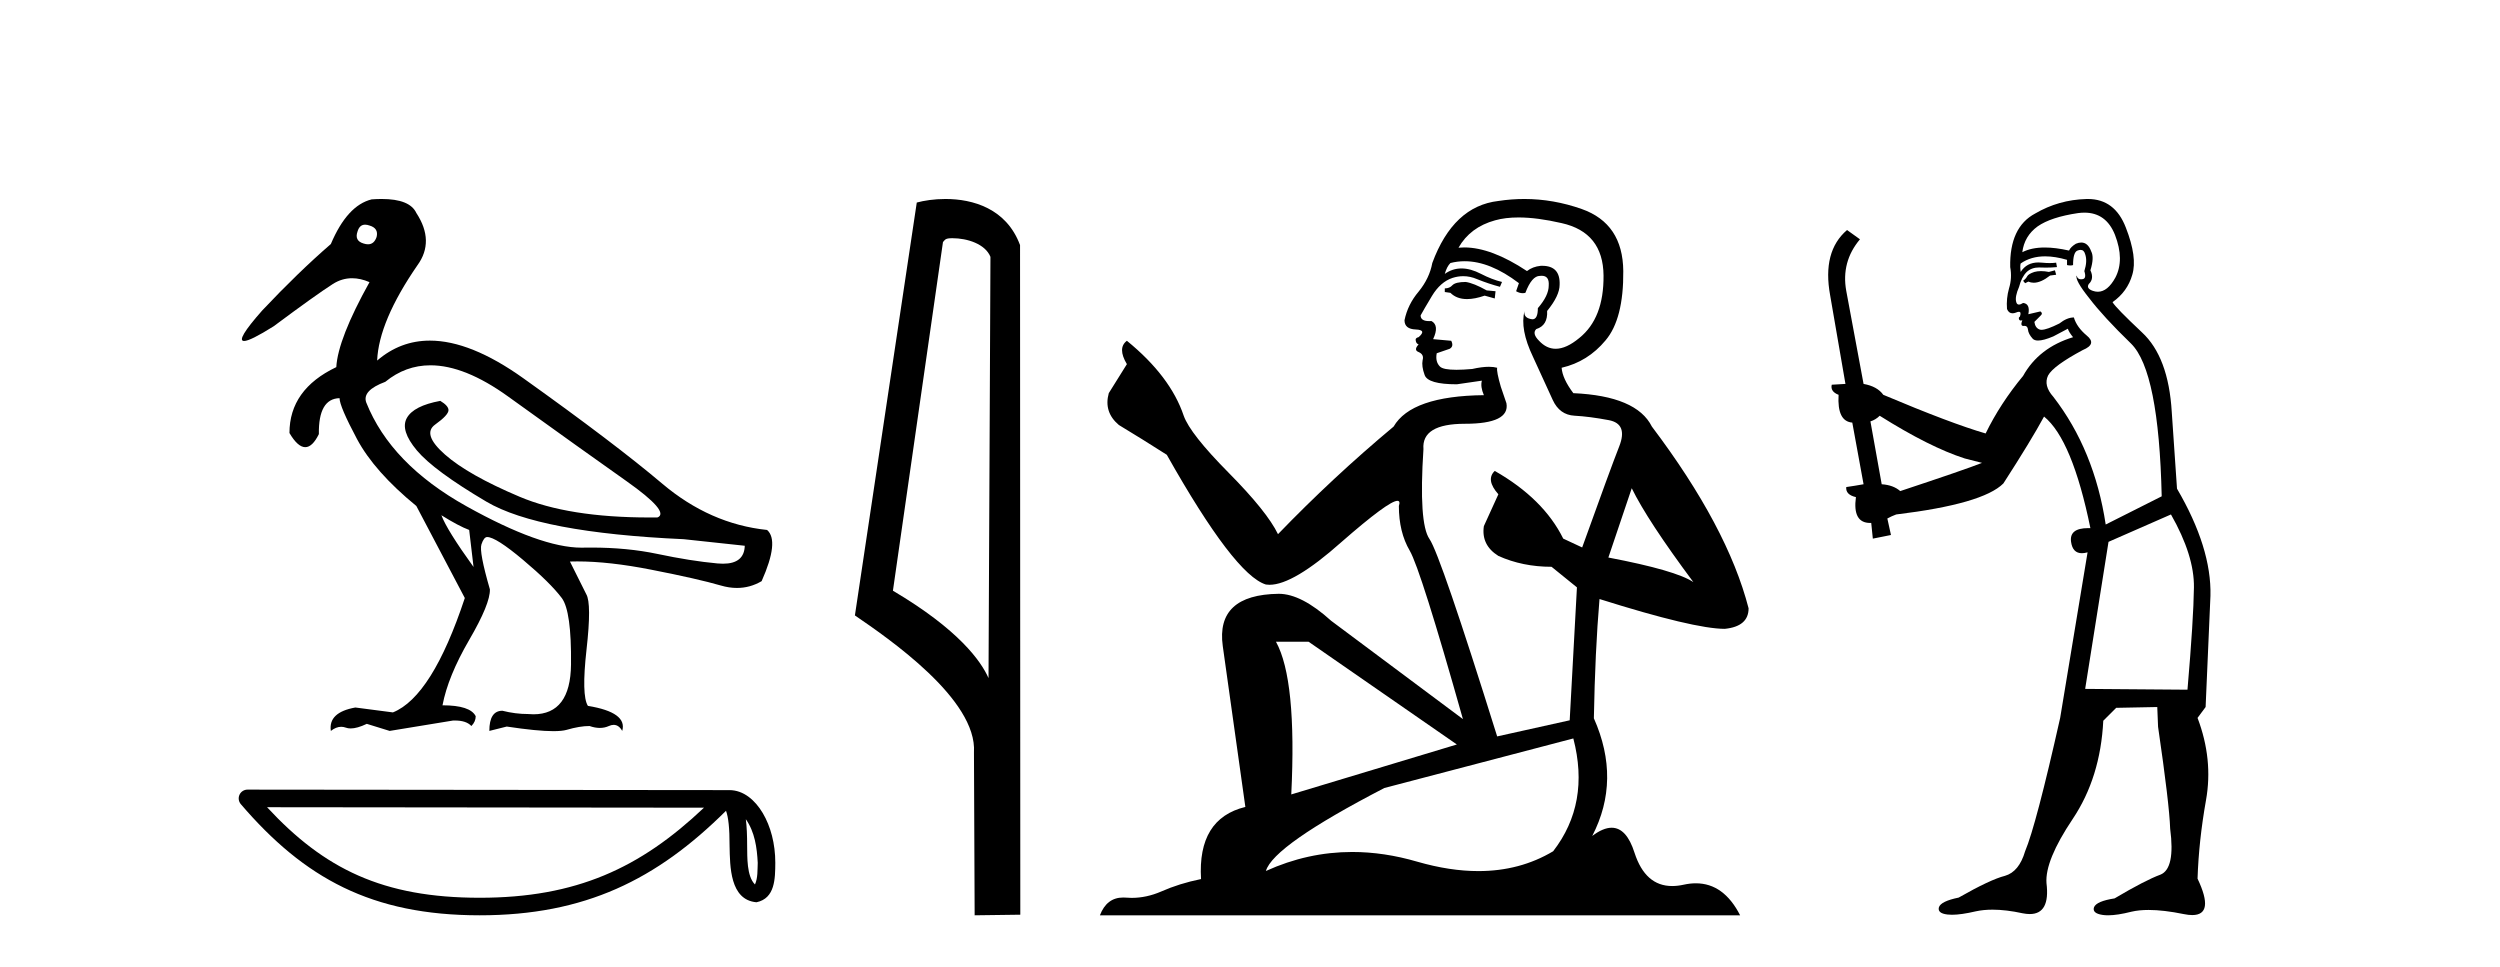
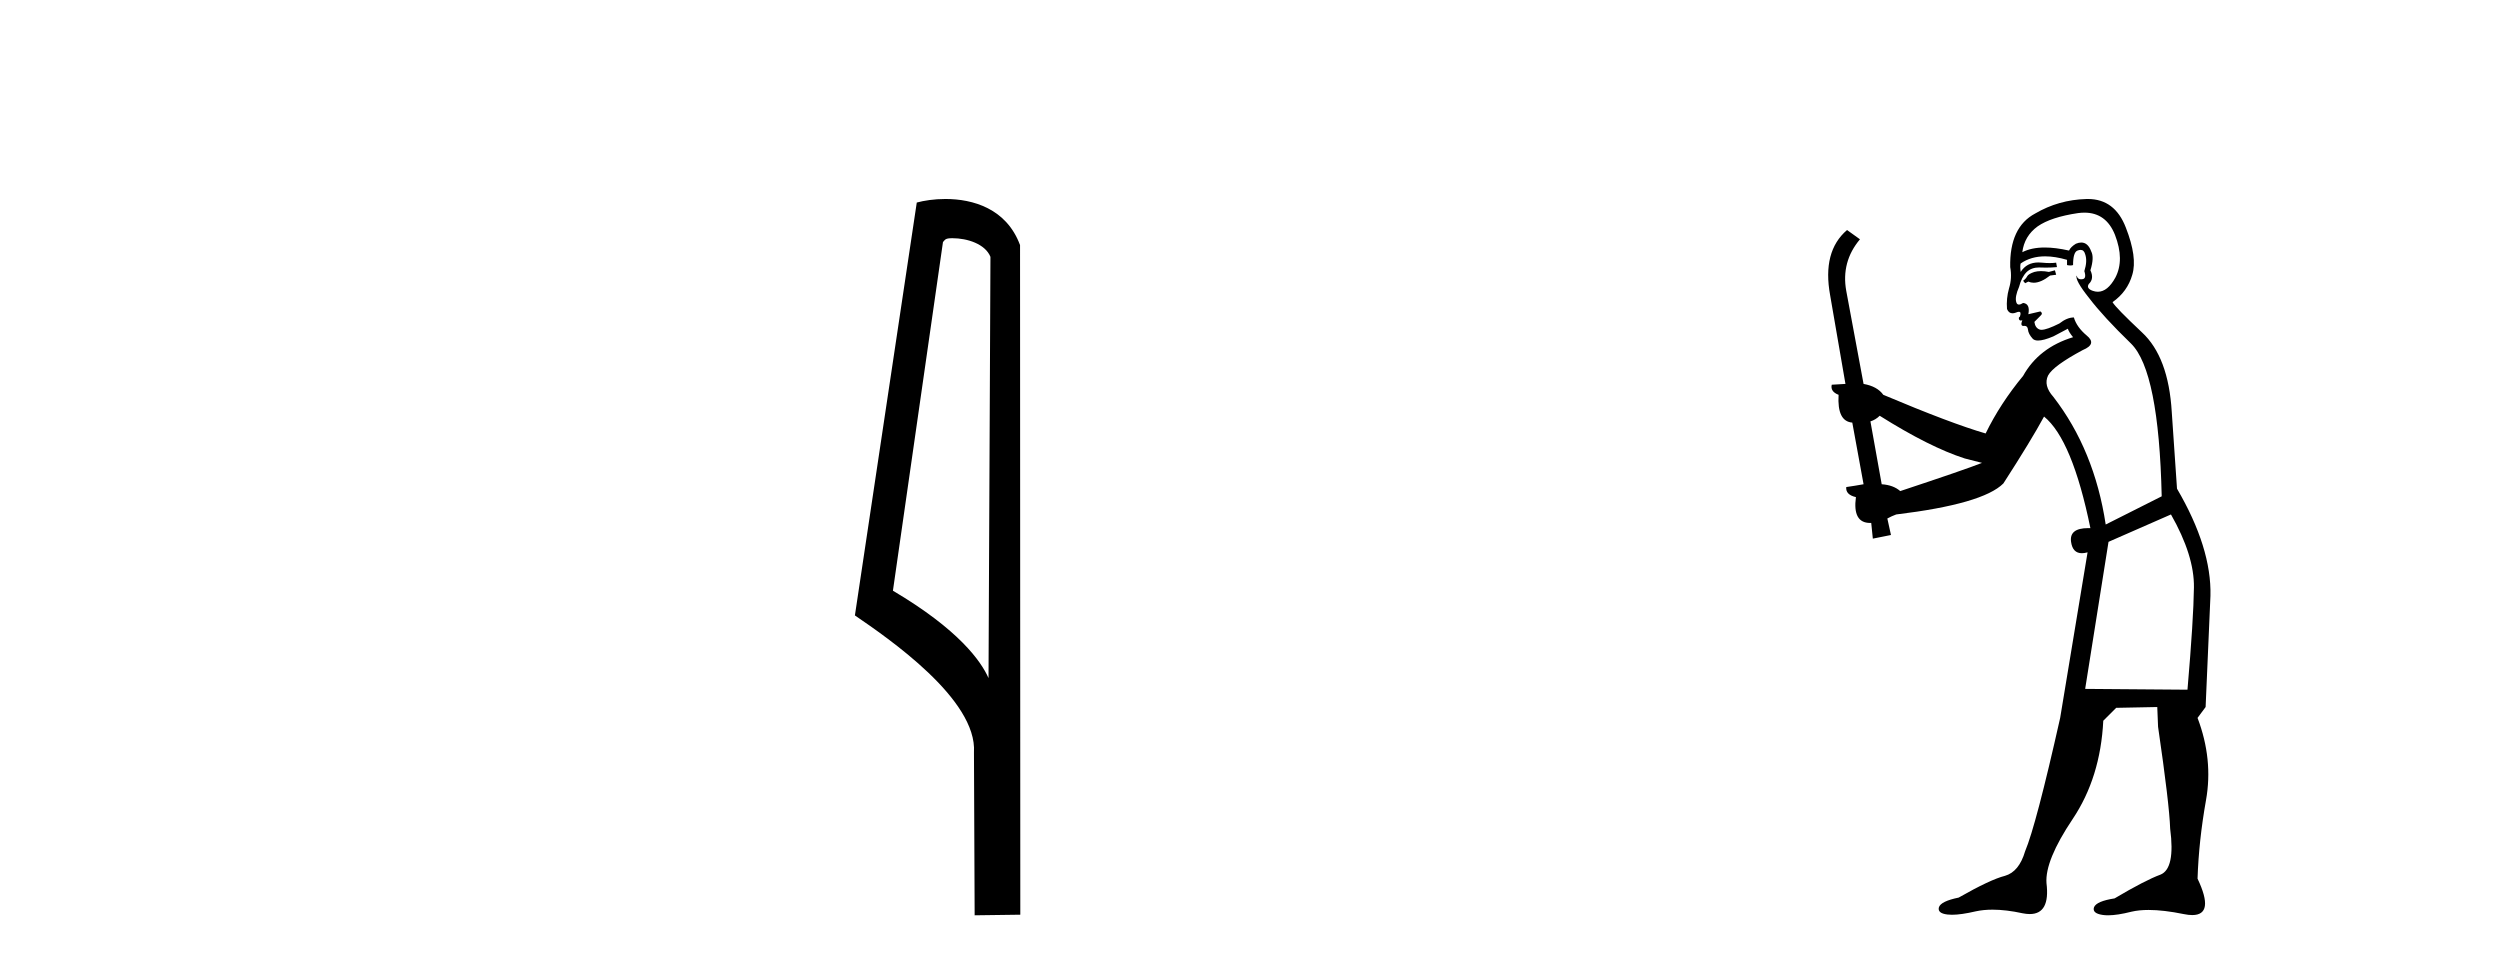
<svg xmlns="http://www.w3.org/2000/svg" width="106.0" height="41.0">
-   <path d="M 15.481 9.526 C 15.537 9.526 15.599 9.538 15.667 9.562 C 15.929 9.639 16.029 9.8 15.968 10.047 C 15.898 10.254 15.777 10.358 15.604 10.358 C 15.546 10.358 15.483 10.347 15.413 10.324 C 15.152 10.247 15.067 10.077 15.159 9.816 C 15.216 9.622 15.324 9.526 15.481 9.526 ZM 18.251 15.489 C 19.221 15.489 20.319 15.93 21.544 16.812 C 23.661 18.337 25.335 19.533 26.567 20.403 C 27.798 21.273 28.237 21.785 27.883 21.939 C 27.766 21.94 27.651 21.941 27.537 21.941 C 25.25 21.941 23.415 21.648 22.029 21.061 C 20.574 20.446 19.52 19.849 18.866 19.272 C 18.211 18.694 18.073 18.271 18.45 18.002 C 18.827 17.732 19.016 17.528 19.016 17.39 C 19.016 17.267 18.9 17.136 18.669 16.997 C 17.915 17.136 17.442 17.378 17.249 17.725 C 17.057 18.071 17.199 18.529 17.676 19.099 C 18.154 19.668 19.135 20.392 20.621 21.269 C 22.106 22.147 24.896 22.678 28.991 22.862 L 31.578 23.14 C 31.564 23.647 31.256 23.901 30.655 23.901 C 30.582 23.901 30.505 23.898 30.423 23.89 C 29.669 23.821 28.818 23.686 27.871 23.486 C 27.022 23.307 26.09 23.217 25.074 23.217 C 24.957 23.217 24.839 23.218 24.719 23.22 C 24.697 23.221 24.675 23.221 24.653 23.221 C 23.502 23.221 21.877 22.636 19.778 21.465 C 17.638 20.272 16.222 18.806 15.529 17.066 C 15.406 16.728 15.675 16.435 16.337 16.189 C 16.907 15.722 17.545 15.489 18.251 15.489 ZM 18.715 21.846 C 19.208 22.154 19.601 22.362 19.893 22.47 L 20.078 24.04 C 19.324 22.993 18.869 22.262 18.715 21.846 ZM 16.183 8.437 C 16.05 8.437 15.909 8.442 15.76 8.453 C 15.067 8.623 14.49 9.254 14.028 10.347 C 13.104 11.147 12.134 12.086 11.118 13.164 C 10.355 14.027 10.099 14.458 10.349 14.458 C 10.522 14.458 10.941 14.25 11.603 13.834 C 12.804 12.941 13.639 12.344 14.109 12.044 C 14.367 11.879 14.64 11.797 14.928 11.797 C 15.164 11.797 15.411 11.852 15.667 11.963 C 14.775 13.564 14.305 14.765 14.259 15.566 C 12.935 16.197 12.273 17.128 12.273 18.36 C 12.508 18.76 12.732 18.96 12.943 18.96 C 13.147 18.96 13.339 18.775 13.52 18.406 C 13.504 17.405 13.797 16.897 14.397 16.882 C 14.397 17.113 14.644 17.69 15.136 18.614 C 15.629 19.537 16.468 20.484 17.653 21.454 L 19.708 25.356 C 18.785 28.143 17.769 29.759 16.66 30.206 L 15.067 29.998 C 14.297 30.136 13.951 30.467 14.028 30.991 C 14.176 30.874 14.322 30.816 14.467 30.816 C 14.533 30.816 14.598 30.828 14.663 30.852 C 14.724 30.875 14.793 30.886 14.869 30.886 C 15.053 30.886 15.28 30.821 15.552 30.691 L 16.522 30.991 L 19.2 30.552 C 19.231 30.551 19.261 30.55 19.291 30.55 C 19.613 30.55 19.844 30.628 19.986 30.783 C 20.109 30.66 20.17 30.521 20.17 30.367 C 20.016 30.059 19.547 29.905 18.762 29.905 C 18.916 29.09 19.293 28.166 19.893 27.134 C 20.494 26.103 20.786 25.387 20.771 24.987 C 20.463 23.925 20.343 23.29 20.413 23.082 C 20.482 22.874 20.563 22.77 20.655 22.77 C 20.901 22.77 21.41 23.093 22.179 23.74 C 22.949 24.387 23.495 24.925 23.819 25.356 C 24.096 25.726 24.227 26.665 24.211 28.174 C 24.197 29.582 23.666 30.286 22.619 30.286 C 22.545 30.286 22.467 30.282 22.387 30.275 C 22.033 30.275 21.671 30.229 21.302 30.136 C 20.932 30.136 20.748 30.421 20.748 30.991 L 21.486 30.806 C 22.347 30.936 23.006 31.001 23.463 31.001 C 23.709 31.001 23.897 30.982 24.027 30.945 C 24.396 30.837 24.719 30.783 24.996 30.783 C 25.15 30.837 25.296 30.864 25.432 30.864 C 25.569 30.864 25.697 30.837 25.816 30.783 C 25.889 30.75 25.957 30.734 26.02 30.734 C 26.165 30.734 26.286 30.819 26.382 30.991 C 26.536 30.467 26.051 30.113 24.927 29.929 C 24.742 29.636 24.723 28.839 24.869 27.539 C 25.016 26.238 25.012 25.456 24.858 25.195 L 24.165 23.809 C 24.267 23.806 24.371 23.804 24.477 23.804 C 25.379 23.804 26.426 23.921 27.617 24.156 C 28.949 24.417 29.93 24.641 30.561 24.825 C 30.798 24.895 31.027 24.929 31.249 24.929 C 31.618 24.929 31.966 24.833 32.293 24.641 C 32.801 23.501 32.878 22.778 32.524 22.47 C 30.908 22.301 29.426 21.646 28.079 20.507 C 26.732 19.368 24.769 17.879 22.191 16.039 C 20.699 14.974 19.378 14.442 18.228 14.442 C 17.392 14.442 16.646 14.724 15.991 15.288 C 16.037 14.18 16.606 12.833 17.699 11.247 C 18.192 10.57 18.177 9.831 17.653 9.031 C 17.469 8.635 16.978 8.437 16.183 8.437 Z" style="fill:#000000;stroke:none" />
-   <path d="M 31.623 34.735 C 32.004 35.275 32.096 35.942 32.128 36.584 C 32.114 36.888 32.137 37.217 32.011 37.502 C 31.655 37.147 31.687 36.329 31.679 35.871 C 31.679 35.419 31.664 35.049 31.623 34.735 ZM 11.324 34.226 L 29.849 34.246 C 27.142 36.811 24.429 38.065 20.339 38.065 C 16.232 38.065 13.747 36.842 11.324 34.226 ZM 10.493 33.48 C 10.348 33.48 10.216 33.564 10.155 33.697 C 10.094 33.829 10.116 33.984 10.21 34.095 C 12.901 37.236 15.757 38.809 20.339 38.809 C 24.799 38.809 27.845 37.298 30.783 34.377 C 30.884 34.657 30.934 35.098 30.934 35.871 C 30.952 36.731 30.946 38.157 32.074 38.256 C 32.868 38.093 32.868 37.245 32.873 36.584 C 32.873 35.772 32.674 35.036 32.343 34.477 C 32.011 33.918 31.521 33.501 30.926 33.501 L 10.494 33.48 C 10.493 33.48 10.493 33.48 10.493 33.48 Z" style="fill:#000000;stroke:none" />
  <path d="M 40.383 10.1 C 41.007 10.1 41.772 10.34 41.995 10.89 L 41.913 28.751 L 41.913 28.751 C 41.596 28.034 40.655 26.699 37.86 25.046 L 39.982 10.263 C 40.081 10.157 40.079 10.1 40.383 10.1 ZM 41.913 28.751 L 41.913 28.751 C 41.913 28.751 41.913 28.751 41.913 28.751 L 41.913 28.751 L 41.913 28.751 ZM 40.086 8.437 C 39.608 8.437 39.176 8.505 38.871 8.588 L 36.248 26.094 C 37.635 27.044 41.448 29.648 41.296 31.91 L 41.325 38.809 L 43.261 38.783 L 43.25 10.393 C 42.674 8.837 41.243 8.437 40.086 8.437 Z" style="fill:#000000;stroke:none" />
-   <path d="M 62.147 11.955 Q 61.72 11.955 61.584 12.091 Q 61.464 12.228 61.259 12.228 L 61.259 12.382 L 61.498 12.416 Q 61.763 12.681 62.203 12.681 Q 62.529 12.681 62.95 12.535 L 63.377 12.655 L 63.411 12.348 L 63.036 12.313 Q 62.489 12.006 62.147 11.955 ZM 64.385 9.22 Q 65.173 9.22 66.213 9.46 Q 67.973 9.853 67.99 11.681 Q 68.007 13.492 66.965 14.329 Q 66.414 14.788 65.961 14.788 Q 65.572 14.788 65.256 14.449 Q 64.949 14.141 65.137 13.953 Q 65.632 13.8 65.598 13.185 Q 66.128 12.535 66.128 12.074 Q 66.161 11.27 65.389 11.27 Q 65.358 11.27 65.325 11.271 Q 64.983 11.305 64.744 11.493 Q 63.233 10.491 62.083 10.491 Q 61.959 10.491 61.84 10.503 L 61.84 10.503 Q 62.335 9.631 63.394 9.341 Q 63.826 9.22 64.385 9.22 ZM 69.186 20.701 Q 69.852 22.068 71.799 24.682 Q 71.065 24.186 68.195 23.639 L 69.186 20.701 ZM 62.102 11.076 Q 63.18 11.076 64.402 12.006 L 64.283 12.348 Q 64.426 12.431 64.561 12.431 Q 64.619 12.431 64.676 12.416 Q 64.949 11.698 65.291 11.698 Q 65.332 11.693 65.368 11.693 Q 65.697 11.693 65.666 12.108 Q 65.666 12.535 65.205 13.065 Q 65.205 13.538 64.975 13.538 Q 64.939 13.538 64.898 13.526 Q 64.59 13.458 64.641 13.185 L 64.641 13.185 Q 64.436 13.953 65 15.132 Q 65.547 16.328 65.837 16.96 Q 66.128 17.592 66.76 17.626 Q 67.392 17.66 68.212 17.814 Q 69.032 17.968 68.656 18.925 Q 68.28 19.881 67.084 23.212 L 66.281 22.837 Q 65.444 21.145 63.377 19.967 L 63.377 19.967 Q 62.984 20.342 63.531 20.957 L 62.916 22.307 Q 62.796 23.11 63.531 23.571 Q 64.556 24.032 65.786 24.032 L 66.862 24.904 L 66.555 30.541 L 63.48 31.224 Q 61.071 23.52 60.61 22.854 Q 60.149 22.187 60.354 19.044 Q 60.268 17.968 62.113 17.968 Q 64.026 17.968 63.873 17.097 L 63.634 16.396 Q 63.446 15.747 63.48 15.593 Q 63.329 15.552 63.13 15.552 Q 62.831 15.552 62.421 15.645 Q 62.033 15.679 61.753 15.679 Q 61.191 15.679 61.054 15.542 Q 60.849 15.337 60.917 14.978 L 61.464 14.79 Q 61.652 14.688 61.532 14.449 L 60.764 14.38 Q 61.037 13.8 60.695 13.612 Q 60.644 13.615 60.598 13.615 Q 60.234 13.615 60.234 13.373 Q 60.354 13.15 60.712 12.553 Q 61.071 11.955 61.584 11.784 Q 61.814 11.71 62.041 11.71 Q 62.336 11.71 62.626 11.835 Q 63.138 12.04 63.599 12.16 L 63.685 11.955 Q 63.258 11.852 62.796 11.613 Q 62.352 11.382 61.968 11.382 Q 61.584 11.382 61.259 11.613 Q 61.344 11.305 61.498 11.152 Q 61.794 11.076 62.102 11.076 ZM 55.485 27.21 L 61.771 31.566 L 54.75 33.684 Q 54.989 28.816 54.101 27.21 ZM 66.709 31.31 Q 67.426 34.06 65.854 36.093 Q 64.447 36.934 62.685 36.934 Q 61.474 36.934 60.097 36.537 Q 58.686 36.124 57.334 36.124 Q 55.446 36.124 53.674 36.93 Q 53.982 35.854 58.697 33.411 L 66.709 31.31 ZM 64.63 8.437 Q 64.083 8.437 63.531 8.521 Q 61.618 8.743 60.729 11.152 Q 60.61 11.801 60.149 12.365 Q 59.687 12.911 59.551 13.578 Q 59.551 13.953 60.029 13.97 Q 60.507 13.988 60.149 14.295 Q 59.995 14.329 60.029 14.449 Q 60.046 14.568 60.149 14.603 Q 59.927 14.842 60.149 14.927 Q 60.388 15.03 60.319 15.269 Q 60.268 15.525 60.405 15.901 Q 60.542 16.294 61.771 16.294 L 62.831 16.14 L 62.831 16.14 Q 62.762 16.396 62.916 16.755 Q 59.841 16.789 59.089 18.087 Q 56.51 20.24 54.187 22.649 Q 53.725 21.692 52.085 20.035 Q 50.462 18.395 50.189 17.626 Q 49.625 15.952 47.78 14.449 Q 47.37 14.756 47.78 15.44 L 47.012 16.67 Q 46.79 17.472 47.439 18.019 Q 48.43 18.617 49.472 19.283 Q 52.342 24.374 53.674 24.784 Q 53.748 24.795 53.828 24.795 Q 54.842 24.795 56.869 22.99 Q 58.877 21.235 59.251 21.235 Q 59.383 21.235 59.312 21.453 Q 59.312 22.563 59.773 23.349 Q 60.234 24.135 62.028 30.49 L 56.442 26.322 Q 55.177 25.177 54.221 25.177 Q 51.539 25.211 51.846 27.398 L 52.803 34.214 Q 50.77 34.709 50.924 37.272 Q 50.001 37.46 49.232 37.801 Q 48.612 38.07 47.979 38.07 Q 47.846 38.07 47.712 38.058 Q 47.666 38.055 47.621 38.055 Q 46.925 38.055 46.636 38.809 L 73.781 38.809 Q 73.088 37.452 71.904 37.452 Q 71.657 37.452 71.389 37.511 Q 71.131 37.568 70.9 37.568 Q 69.76 37.568 69.305 36.161 Q 68.968 35.096 68.334 35.096 Q 67.971 35.096 67.511 35.444 Q 68.741 33.069 67.58 30.456 Q 67.631 27.62 67.819 25.399 Q 71.833 26.663 73.132 26.663 Q 74.14 26.561 74.14 25.792 Q 73.251 22.341 70.04 18.087 Q 69.391 16.789 66.709 16.67 Q 66.247 16.055 66.213 15.593 Q 67.324 15.337 68.075 14.432 Q 68.844 13.526 68.827 11.493 Q 68.81 9.478 67.067 8.863 Q 65.861 8.437 64.63 8.437 Z" style="fill:#000000;stroke:none" />
  <path d="M 87.129 11.461 L 86.873 11.53 Q 86.694 11.495 86.54 11.495 Q 86.386 11.495 86.258 11.53 Q 86.002 11.615 85.951 11.717 Q 85.899 11.82 85.78 11.905 L 85.865 12.008 L 86.002 11.94 Q 86.109 11.988 86.231 11.988 Q 86.534 11.988 86.924 11.683 L 87.181 11.649 L 87.129 11.461 ZM 88.378 9.016 Q 89.301 9.016 89.675 9.958 Q 90.085 11.017 89.692 11.769 Q 89.364 12.37 88.948 12.37 Q 88.844 12.37 88.735 12.332 Q 88.445 12.23 88.564 12.042 Q 88.803 11.82 88.633 11.461 Q 88.803 10.915 88.667 10.658 Q 88.529 10.283 88.245 10.283 Q 88.141 10.283 88.018 10.334 Q 87.796 10.47 87.727 10.624 Q 87.154 10.494 86.697 10.494 Q 86.133 10.494 85.746 10.693 Q 85.831 10.009 86.395 9.599 Q 86.959 9.206 88.103 9.036 Q 88.246 9.016 88.378 9.016 ZM 79.699 17.628 Q 81.817 18.96 83.303 19.438 L 84.038 19.626 Q 83.303 19.917 80.57 20.822 Q 80.28 20.566 79.784 20.532 L 79.306 17.867 Q 79.528 17.799 79.699 17.628 ZM 88.217 10.595 Q 88.362 10.595 88.411 10.778 Q 88.513 11.068 88.376 11.495 Q 88.479 11.82 88.291 11.837 Q 88.259 11.842 88.232 11.842 Q 88.081 11.842 88.052 11.683 L 88.052 11.683 Q 87.966 11.871 88.581 12.64 Q 89.179 13.426 90.358 14.57 Q 91.537 15.732 91.656 21.044 L 89.282 22.24 Q 88.803 19.08 87.061 16.825 Q 86.634 16.347 86.839 15.92 Q 87.061 15.51 88.308 14.843 Q 88.923 14.587 88.479 14.228 Q 88.052 13.87 87.932 13.46 Q 87.642 13.46 87.317 13.716 Q 86.781 13.984 86.56 13.984 Q 86.513 13.984 86.48 13.972 Q 86.292 13.904 86.258 13.648 L 86.514 13.391 Q 86.634 13.289 86.514 13.204 L 86.002 13.323 Q 86.087 12.879 85.78 12.845 Q 85.672 12.914 85.603 12.914 Q 85.518 12.914 85.49 12.811 Q 85.421 12.589 85.609 12.162 Q 85.712 11.752 85.934 11.53 Q 86.139 11.34 86.46 11.34 Q 86.487 11.34 86.514 11.342 Q 86.634 11.347 86.752 11.347 Q 86.987 11.347 87.215 11.325 L 87.181 11.137 Q 87.053 11.154 86.903 11.154 Q 86.754 11.154 86.583 11.137 Q 86.503 11.128 86.429 11.128 Q 85.93 11.128 85.677 11.53 Q 85.643 11.273 85.677 11.171 Q 86.109 10.869 86.713 10.869 Q 87.135 10.869 87.642 11.017 L 87.642 11.239 Q 87.719 11.256 87.783 11.256 Q 87.847 11.256 87.898 11.239 Q 87.898 10.693 88.086 10.624 Q 88.159 10.595 88.217 10.595 ZM 92.049 21.813 Q 93.04 23.555 93.023 24.905 Q 93.006 26.254 92.749 29.243 L 88.411 29.209 L 89.401 22.974 L 92.049 21.813 ZM 88.525 8.437 Q 88.494 8.437 88.462 8.438 Q 87.283 8.472 86.292 9.053 Q 85.199 9.633 85.233 11.325 Q 85.319 11.786 85.182 12.23 Q 85.062 12.657 85.097 13.101 Q 85.17 13.284 85.33 13.284 Q 85.394 13.284 85.472 13.255 Q 85.552 13.22 85.6 13.22 Q 85.716 13.22 85.643 13.426 Q 85.575 13.46 85.609 13.545 Q 85.632 13.591 85.685 13.591 Q 85.712 13.591 85.746 13.579 L 85.746 13.579 Q 85.65 13.82 85.794 13.82 Q 85.803 13.82 85.814 13.819 Q 85.828 13.817 85.841 13.817 Q 85.969 13.817 85.985 13.972 Q 86.002 14.16 86.19 14.365 Q 86.264 14.439 86.414 14.439 Q 86.646 14.439 87.061 14.263 L 87.676 13.938 Q 87.727 14.092 87.898 14.297 Q 86.446 14.741 85.78 15.937 Q 84.806 17.115 84.191 18.379 Q 82.722 17.952 79.852 16.74 Q 79.596 16.381 79.015 16.278 L 78.281 12.332 Q 78.059 11.102 78.862 10.146 L 78.315 9.753 Q 77.256 10.658 77.598 12.52 L 78.247 16.278 L 77.666 16.312 Q 77.598 16.603 77.956 16.74 Q 77.888 17.867 78.537 17.918 L 79.015 20.532 Q 78.64 20.6 78.281 20.651 Q 78.247 20.976 78.691 21.078 Q 78.542 22.173 79.294 22.173 Q 79.316 22.173 79.34 22.172 L 79.408 22.838 L 80.177 22.684 L 80.023 21.984 Q 80.211 21.881 80.399 21.813 Q 84.072 21.369 84.943 20.498 Q 86.122 18.67 86.668 17.662 Q 87.864 18.636 88.633 22.394 Q 88.585 22.392 88.54 22.392 Q 87.732 22.392 87.813 22.974 Q 87.88 23.456 88.271 23.456 Q 88.379 23.456 88.513 23.419 L 88.513 23.419 L 87.351 30.439 Q 86.327 35 85.865 36.093 Q 85.609 36.964 85.011 37.135 Q 84.396 37.289 83.047 38.058 Q 82.295 38.211 82.21 38.468 Q 82.141 38.724 82.569 38.775 Q 82.656 38.786 82.762 38.786 Q 83.151 38.786 83.781 38.639 Q 84.102 38.57 84.484 38.57 Q 85.056 38.57 85.763 38.724 Q 85.925 38.756 86.062 38.756 Q 86.933 38.756 86.771 37.443 Q 86.702 36.486 87.881 34.727 Q 89.06 32.967 89.179 30.559 L 89.726 30.012 L 91.468 29.978 L 91.502 30.815 Q 91.981 34.095 92.015 35.137 Q 92.237 36.828 91.605 37.084 Q 90.956 37.323 89.658 38.092 Q 88.889 38.211 88.786 38.468 Q 88.701 38.724 89.145 38.792 Q 89.252 38.809 89.382 38.809 Q 89.773 38.809 90.375 38.656 Q 90.69 38.582 91.101 38.582 Q 91.735 38.582 92.596 38.758 Q 92.796 38.799 92.951 38.799 Q 93.911 38.799 93.176 37.255 Q 93.228 35.649 93.535 33.924 Q 93.843 32.199 93.176 30.439 L 93.518 29.978 L 93.723 25.263 Q 93.774 23.231 92.305 20.72 Q 92.237 19.797 92.083 17.474 Q 91.946 15.134 90.819 14.092 Q 89.692 13.033 89.572 12.811 Q 90.204 12.367 90.409 11.649 Q 90.631 10.915 90.136 9.651 Q 89.67 8.437 88.525 8.437 Z" style="fill:#000000;stroke:none" />
</svg>